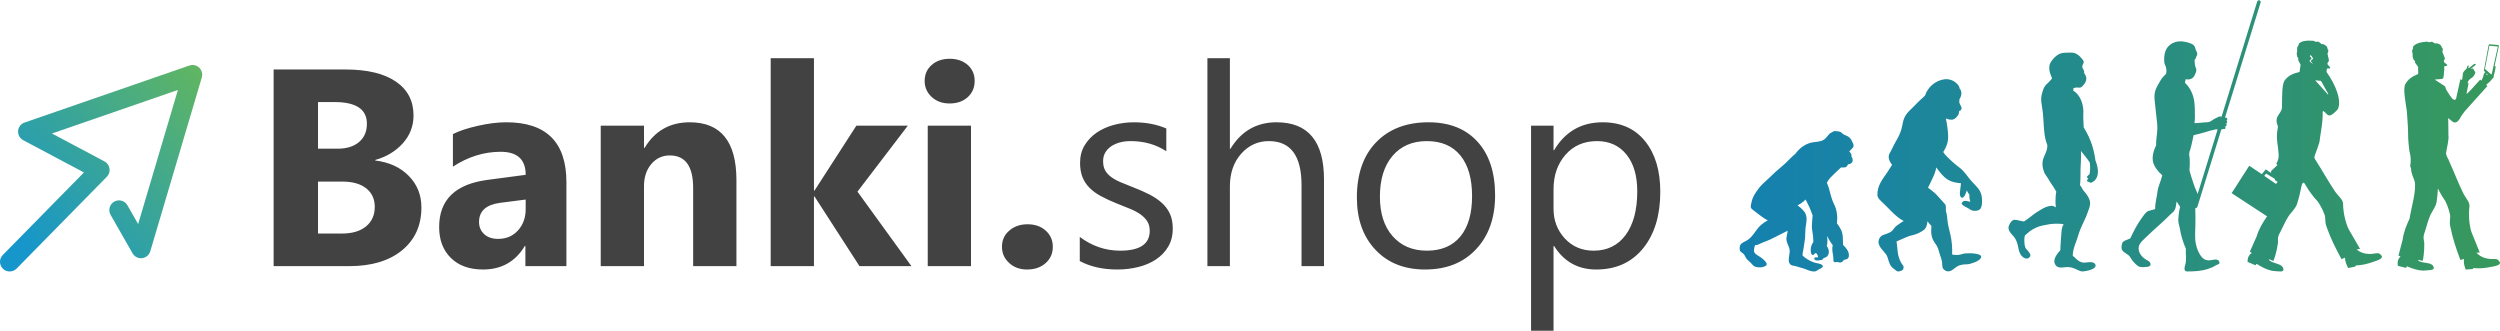
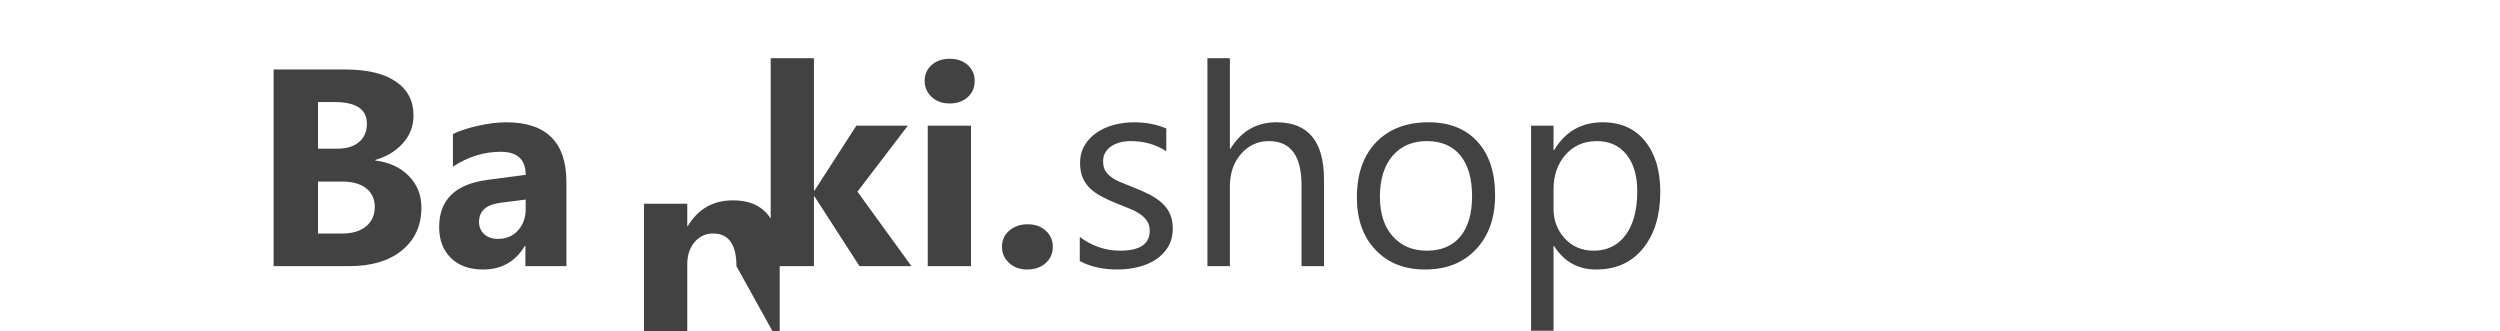
<svg xmlns="http://www.w3.org/2000/svg" xml:space="preserve" width="1654px" height="219px" version="1.1" style="shape-rendering:geometricPrecision; text-rendering:geometricPrecision; image-rendering:optimizeQuality; fill-rule:evenodd; clip-rule:evenodd" viewBox="0 0 1654 218.65">
  <defs>
    <style type="text/css">
   
    .fil0 {fill:#434242;fill-rule:nonzero}
    .fil1 {fill:url(#id0)}
    .fil2 {fill:url(#id1)}
   
  </style>
    <linearGradient id="id0" gradientUnits="userSpaceOnUse" x1="1150.97" y1="97.89" x2="1656.31" y2="96.92">
      <stop offset="0" style="stop-opacity:1; stop-color:#1480B0" />
      <stop offset="1" style="stop-opacity:1; stop-color:#38995B" />
    </linearGradient>
    <linearGradient id="id1" gradientUnits="userSpaceOnUse" x1="11.53" y1="157.2" x2="134.21" y2="51.81">
      <stop offset="0" style="stop-opacity:1; stop-color:#1696CA" />
      <stop offset="1" style="stop-opacity:1; stop-color:#5FB563" />
    </linearGradient>
  </defs>
  <g id="Слой_x0020_1">
-     <path class="fil0" d="M181.03 175.9l0 -130.11 47.37 0c14.52,0 25.68,2.66 33.48,7.99 7.81,5.3 11.71,12.79 11.71,22.46 0,7.03 -2.38,13.16 -7.12,18.43 -4.74,5.24 -10.78,8.89 -18.19,10.97l0 0.37c9.27,1.15 16.67,4.55 22.22,10.25 5.54,5.67 8.3,12.61 8.3,20.79 0,11.93 -4.28,21.37 -12.8,28.37 -8.55,6.98 -20.19,10.48 -34.94,10.48l-50.03 0zm29.37 -108.55l0 30.85 12.85 0c6.04,0 10.81,-1.45 14.28,-4.4 3.47,-2.94 5.21,-6.97 5.21,-12.11 0,-9.57 -7.13,-14.34 -21.38,-14.34l-10.96 0zm0 52.6l0 34.38 15.86 0c6.78,0 12.08,-1.57 15.92,-4.73 3.84,-3.16 5.76,-7.47 5.76,-12.92 0,-5.21 -1.89,-9.3 -5.67,-12.27 -3.78,-2.97 -9.04,-4.46 -15.83,-4.46l-16.04 0zm164.34 55.95l-27.14 0 0 -13.36 -0.37 0c-6.23,10.38 -15.43,15.59 -27.67,15.59 -9.01,0 -16.1,-2.54 -21.28,-7.66 -5.17,-5.11 -7.74,-11.92 -7.74,-20.44 0,-18 10.69,-28.41 32.03,-31.2l25.22 -3.34c0,-10.16 -5.52,-15.24 -16.55,-15.24 -11.06,0 -21.59,3.28 -31.59,9.85l0 -21.56c3.99,-2.05 9.44,-3.87 16.38,-5.45 6.94,-1.58 13.26,-2.36 18.93,-2.36 26.52,0 39.78,13.23 39.78,39.65l0 55.52zm-26.95 -37.77l0 -6.28 -16.89 2.16c-9.32,1.24 -13.97,5.46 -13.97,12.67 0,3.26 1.15,5.95 3.41,8.06 2.26,2.07 5.33,3.13 9.2,3.13 5.39,0 9.79,-1.86 13.17,-5.61 3.37,-3.72 5.08,-8.43 5.08,-14.13zm139.43 37.77l-28.63 0 0 -51.64c0,-14.41 -5.14,-21.6 -15.45,-21.6 -4.96,0 -9.05,1.92 -12.27,5.73 -3.19,3.81 -4.8,8.65 -4.8,14.5l0 53.01 -28.63 0 0 -92.94 28.63 0 0 14.72 0.37 0c6.85,-11.31 16.79,-16.95 29.89,-16.95 20.6,0 30.89,12.76 30.89,38.29l0 56.88zm115.79 0l-34.38 0 -29.74 -46.1 -0.37 0 0 46.1 -28.63 0 0 -137.55 28.63 0 0 87.55 0.37 0 27.69 -42.94 34.05 0 -33.33 43.65 35.71 49.29zm25.28 -107.62c-4.83,0 -8.83,-1.43 -11.89,-4.31 -3.1,-2.88 -4.65,-6.41 -4.65,-10.59 0,-4.31 1.55,-7.84 4.65,-10.57 3.06,-2.72 7.06,-4.09 11.89,-4.09 4.9,0 8.89,1.37 11.96,4.09 3.07,2.73 4.59,6.26 4.59,10.57 0,4.34 -1.52,7.93 -4.59,10.72 -3.07,2.78 -7.06,4.18 -11.96,4.18zm14.13 107.62l-28.63 0 0 -92.94 28.63 0 0 92.94zm36.99 2.23c-4.71,0 -8.64,-1.46 -11.8,-4.37 -3.13,-2.88 -4.71,-6.44 -4.71,-10.69 0,-4.34 1.61,-7.93 4.86,-10.69 3.22,-2.78 7.25,-4.18 12.08,-4.18 4.9,0 8.92,1.4 12.02,4.21 3.13,2.82 4.68,6.39 4.68,10.66 0,4.43 -1.58,8.02 -4.77,10.84 -3.16,2.82 -7.28,4.22 -12.36,4.22zm34.97 -5.58l0 -15.98c8.09,6.07 17.01,9.1 26.74,9.1 13.04,0 19.54,-4.4 19.54,-13.16 0,-2.48 -0.55,-4.59 -1.67,-6.32 -1.11,-1.74 -2.63,-3.25 -4.52,-4.59 -1.92,-1.33 -4.15,-2.54 -6.72,-3.59 -2.55,-1.05 -5.33,-2.17 -8.28,-3.32 -4.12,-1.64 -7.71,-3.28 -10.81,-4.95 -3.13,-1.67 -5.73,-3.53 -7.8,-5.64 -2.08,-2.07 -3.66,-4.46 -4.71,-7.12 -1.05,-2.67 -1.58,-5.8 -1.58,-9.36 0,-4.37 0.99,-8.21 2.97,-11.59 2.01,-3.34 4.68,-6.16 7.99,-8.45 3.32,-2.26 7.1,-3.97 11.37,-5.11 4.25,-1.15 8.65,-1.74 13.17,-1.74 8.02,0 15.21,1.36 21.56,4.09l0 15.06c-6.82,-4.47 -14.65,-6.7 -23.54,-6.7 -2.76,0 -5.27,0.31 -7.5,0.96 -2.23,0.66 -4.15,1.55 -5.76,2.7 -1.58,1.15 -2.82,2.54 -3.72,4.15 -0.87,1.61 -1.3,3.41 -1.3,5.36 0,2.42 0.43,4.46 1.3,6.1 0.9,1.61 2.17,3.07 3.87,4.34 1.67,1.27 3.75,2.45 6.14,3.47 2.41,1.02 5.17,2.14 8.24,3.34 4.12,1.58 7.8,3.2 11.06,4.87 3.25,1.67 6.04,3.56 8.33,5.64 2.29,2.07 4.06,4.49 5.3,7.21 1.24,2.73 1.85,5.98 1.85,9.73 0,4.62 -1.02,8.61 -3.03,11.99 -2.02,3.41 -4.74,6.23 -8.12,8.46 -3.37,2.23 -7.28,3.9 -11.68,4.98 -4.4,1.09 -9.04,1.65 -13.87,1.65 -9.55,0 -17.82,-1.86 -24.82,-5.58zm161.58 3.35l-14.87 0 0 -53.63c0,-19.39 -7.21,-29.09 -21.62,-29.09 -7.25,0 -13.35,2.79 -18.34,8.4 -4.95,5.61 -7.43,12.82 -7.43,21.59l0 52.73 -14.87 0 0 -137.55 14.87 0 0 59.92 0.37 0c7.12,-11.68 17.28,-17.54 30.48,-17.54 20.94,0 31.41,12.61 31.41,37.86l0 57.31zm66.92 2.23c-13.73,0 -24.69,-4.34 -32.87,-13.05 -8.21,-8.67 -12.3,-20.19 -12.3,-34.57 0,-15.61 4.28,-27.82 12.79,-36.61 8.52,-8.77 20.05,-13.17 34.58,-13.17 13.84,0 24.65,4.28 32.43,12.83 7.78,8.52 11.65,20.35 11.65,35.5 0,14.84 -4.19,26.73 -12.58,35.65 -8.36,8.96 -19.61,13.42 -33.7,13.42zm1.11 -84.95c-9.57,0 -17.13,3.26 -22.71,9.79 -5.54,6.54 -8.33,15.52 -8.33,27.02 0,11.02 2.82,19.76 8.43,26.11 5.64,6.38 13.16,9.57 22.61,9.57 9.6,0 17.01,-3.13 22.18,-9.38 5.17,-6.26 7.75,-15.15 7.75,-26.68 0,-11.64 -2.58,-20.63 -7.75,-26.95 -5.17,-6.32 -12.58,-9.48 -22.18,-9.48zm84.2 69.4l-0.37 0 0 56.07 -14.87 0 0 -135.69 14.87 0 0 16.23 0.37 0c7.31,-12.29 18.03,-18.46 32.12,-18.46 11.99,0 21.35,4.15 28.07,12.49 6.72,8.33 10.07,19.48 10.07,33.48 0,15.55 -3.78,28.04 -11.34,37.39 -7.59,9.36 -17.94,14.04 -31.07,14.04 -12.02,0 -21.31,-5.18 -27.85,-15.55zm-0.37 -37.61l0 13.01c0,7.71 2.51,14.25 7.49,19.64 4.99,5.36 11.34,8.05 19.02,8.05 9.02,0 16.08,-3.47 21.19,-10.37 5.11,-6.94 7.69,-16.55 7.69,-28.88 0,-10.37 -2.39,-18.52 -7.19,-24.41 -4.77,-5.88 -11.25,-8.83 -19.42,-8.83 -8.65,0 -15.62,3.01 -20.88,9.05 -5.27,6.04 -7.9,13.63 -7.9,22.74z" />
-     <path class="fil1" d="M1225.81 97.55c0.72,-0.72 0.6,-1.95 0.19,-2.77 -0.81,-1.62 -1.09,-2.73 -2.38,-3.96 -1.12,-1.08 -3.08,-1.51 -4.41,-2.38 0.05,-0.01 -0.22,-0.35 -0.42,-0.44 -0.39,-0.4 -0.82,-0.72 -1.26,-0.93 -1.02,-0.48 -4.1,-0.54 -4.13,-0.52 -0.93,0.47 -2.76,1.6 -2.9,1.63 -0.14,0.2 -0.3,0.39 -0.47,0.57 0.01,0 -1.29,1.54 -2.3,2.63 -1.87,1.99 -5.17,2.21 -7.69,2.5 -5.04,0.59 -9.25,3.61 -12.17,7.63 -2.45,2.03 -4.66,4.44 -6.61,6.29 -2.87,2.71 -6.05,5.05 -8.84,7.89 -2.97,3.02 -6.61,5.69 -9.12,9.13 -2.1,2.89 -3.75,5.19 -4.47,8.76 -0.38,1.95 -1.23,3.51 0.57,4.83 2.88,2.13 5.54,4.47 8.6,6.36 0.45,0.28 0.99,0.55 1.58,0.8 -1.52,0.79 -2.94,1.8 -4.18,2.83 -3.62,2.99 -5.23,7.5 -9.08,10.13 -1.86,1.28 -5.41,2.03 -5.34,5 0.02,0.81 -0.16,2.01 0.52,2.66 0.76,0.72 1.87,1.31 2.48,2.13 0.46,0.6 0.71,1.41 1.09,2.06 0.75,1.28 2.15,2.22 3.18,3.26 0.92,0.91 1.81,2.34 3.15,2.7 2.23,0.59 5.08,0.62 7.05,-0.88 1.53,-1.16 -1.48,-3.71 -2.19,-4.34 -1.41,-1.28 -3.3,-2.13 -4.79,-3.33 -1.59,-1.29 -1.05,-3.61 -0.34,-5.76 0.25,0 0.5,-0.01 0.74,-0.04 1.27,-0.16 2.71,-1.04 3.84,-1.52 2.38,-0.99 4.84,-1.78 7.12,-3.01 3.23,-1.74 6.63,-3.27 9.91,-5 -0.29,1.51 -0.5,3 -0.75,4.25 -0.7,3.48 2.11,5.95 2.09,9.32 -0.01,2.22 -1.52,6.62 0.15,8.47 0.95,1.06 1.9,1.06 3.27,1.31 1.54,0.28 2.96,0.96 4.47,1.29 3.03,0.66 5.84,2.72 9.03,2.27 0.8,-0.11 1.9,-1.19 2.7,-1.51 0.49,-0.19 2.13,-0.95 2.23,-1.68 0.27,-1.91 -4.01,-2.15 -5.32,-2.57 -2.43,-0.8 -4.55,-1.94 -6.59,-3.47 -0.56,-0.42 -1.05,-0.9 -1.51,-1.39 0.07,-1.43 0.4,-2.91 0.57,-3.75 0.43,-2.1 0.58,-4.23 0.97,-6.34 0.24,-1.33 0.26,-2.62 0.27,-3.97 0.01,-2.64 0.29,-5.04 0.73,-7.64 0.45,-2.7 0.14,-5.49 -1.65,-7.61 -1.13,-1.33 -2.53,-2.58 -3.94,-3.61 -0.07,-0.05 -0.14,-0.1 -0.21,-0.15 1.43,-0.66 2.78,-1.54 4.17,-2.75 0.4,-0.35 0.79,-0.73 1.16,-1.13 1.04,2.4 2.52,4.68 3.33,7.09 0.41,1.21 0.83,2.36 1.31,3.45 -0.18,2.36 -0.41,4.71 -0.48,7.08 -0.06,2.42 0.67,4.86 0.83,7.27 0.08,1.11 0.05,2.17 0.14,3.19 -0.94,1.59 -1.73,2.89 -1.74,5.03 0,1.3 -0.01,3.31 1.48,3.76 0.06,0.02 0.14,0 0.19,-0.05 0.71,-0.69 1.88,-2.83 3.03,0.45 0.2,0.57 0.31,1.22 -0.35,1.05 -0.5,-0.13 -1.35,-0.04 -1.85,0.14 -0.08,0.03 -0.11,0.08 -0.12,0.17 -0.19,1.78 1.5,1.81 2.8,1.67 0.72,-0.07 1.45,-0.15 2.17,-0.31 0.73,-0.17 0.86,-1.2 1.5,-1.34 3.89,-0.86 3.8,-5.25 1.75,-7.89 0.34,-1.05 0.45,-2.15 0.45,-3.51 -0.01,-1.07 -0.16,-2.12 -0.17,-3.18 0.98,2.21 2.24,4.31 3.68,6.18 -0.12,0.56 -0.21,1.13 -0.27,1.72 -0.22,2.41 0.7,4.88 0.7,7.32 -0.01,0.82 -0.15,1.95 0.9,2.24 0.25,0.07 0.83,-0.1 1.11,-0.15 0.91,-0.18 1.96,0.55 2.88,0.27 0.93,-0.29 0.69,-0.13 1.35,-0.87 1.35,-1.51 0.94,-0.65 2.33,-1.18 1.29,-0.49 1.61,-1.13 1.7,-2.49 0.16,-2.6 -1.86,-5.2 -3.91,-7.1 -0.04,-3.48 0.15,-7.29 -1.36,-10.07 -0.8,-1.5 -1.58,-2.88 -2.65,-4.12 0.5,-4.3 0.09,-8.8 -1.82,-12.5 -1.65,-3.19 -2.48,-7.01 -3.42,-10.45 -0.35,-1.3 -0.86,-2.7 -1.42,-3.93 0.43,-0.82 0.92,-1.62 1.48,-2.35 1.27,-1.64 2.91,-2.96 4.32,-4.47 1,-1.06 2.41,-2.14 3.59,-3.34 0.77,0.1 1.54,0.07 2.38,0.01 1.09,-0.09 1.88,-1.03 2.17,-2.05 1.41,0.02 2.93,-0.84 3.11,-2.38 0.1,-0.85 -0.22,-2.18 -0.9,-3.02 0.15,-0.31 0.21,-0.65 0.12,-0.95 -0.27,-0.87 -0.88,-1.56 -1.46,-2.28 1.05,-0.79 1.42,-1.43 2.35,-2.36zm78.22 69.84c-2.01,0.07 -4.01,-0.15 -5.92,0.53 -2.04,0.72 -4.46,0.82 -6.6,0.26 0.25,-4.32 -0.21,-9.32 -1.17,-13.33 -0.69,-2.86 -1.47,-5.7 -1.84,-8.63 -0.25,-1.97 -0.34,-4.43 -0.96,-6.3 -0.58,-1.75 0.5,-3.62 -0.87,-5.22 -1.55,-1.8 -3.15,-3.5 -4.74,-5.27 -1.81,-2.03 -4.16,-3.88 -6.37,-5.45 1.06,-1.87 1.85,-3.79 2.8,-5.74 1.12,-2.28 2.26,-4.96 2.69,-7.64 2.23,3.04 4.48,6.16 7.71,8.14 2.48,1.52 5.57,2.09 8.63,2.31 -0.15,1.76 -0.35,3.51 -0.62,5.28 -0.19,1.18 -0.31,3.49 0.94,4.22 1,0.59 2.13,-1.13 2.41,-1.81 0.43,-1.05 0.88,-1.98 1.15,-2.94 0.31,0.73 0.67,1.44 1.16,2.09 0.15,0.2 0.32,0.43 0.52,0.65 -0.11,1.09 -0.04,2.19 0.26,3.34 0.11,0.41 0.21,0.95 0.35,1.49 -2.1,-0.58 -4.47,-1.4 -5.57,0.64 -0.38,0.68 0.31,1.24 0.72,1.59 1.29,1.12 3.15,1.62 4.54,2.71 1.61,1.27 4.93,1.38 6.53,0.09 2,-1.61 1.64,-6.93 1.25,-9.03 -0.76,-4.04 -3.67,-6.47 -6.32,-9.3 -2.84,-3.03 -4.83,-6.78 -8.26,-9.31 -3.04,-2.25 -6.05,-4.97 -8.66,-7.69 -1.15,-1.19 -1.24,-1.26 -2.13,-2.67 1.56,-2.6 2.91,-5.29 3.15,-8.3 0.31,-3.93 -0.53,-9.87 -1.45,-13.94 1.44,0.64 2.98,0.99 4.5,0.79 1.48,-0.2 4.11,-2.73 4.22,-4.81 0.03,-0.52 -0.09,-0.25 0.17,-0.78 0.29,-0.58 1.03,-0.33 1.22,-0.89 0.43,-1.32 0.42,-1.47 -0.25,-2.7 -0.5,-0.91 -0.46,-0.99 -0.96,-2.04 0.02,-0.11 0.16,-1.63 0.04,-2.12 0.04,0.19 0.68,-1.31 0.73,-1.41 0.28,-0.55 0.47,-1.16 0.56,-1.78 0.21,-1.5 -0.1,-3.04 -1.17,-4.1 0.04,-1.19 -0.74,-2.14 -1.76,-3.2 -2.07,-2.15 -5.39,-3.27 -8.38,-2.83 -5.92,0.86 -10.8,5.12 -12.71,10.8 -2.54,2.24 -4.93,4.57 -7.38,7.1 -1.98,2.05 -4.13,3.74 -5.59,6.22 -1.22,2.07 -1.65,4.23 -2.07,6.56 -0.72,3.94 -2.28,7.11 -4.31,10.54 -1.44,2.46 -2.52,5.12 -3.96,7.58 -1.54,2.65 -0.3,5.48 1.54,7.81 -0.83,1.29 -1.95,3.09 -2.86,4.45 -3.36,4.96 -7.02,9.18 -6.85,15.46 0.05,2.08 2.13,3.8 3.49,5.07 2.16,2.03 4.15,4.16 6.25,6.23 2.52,2.5 4.92,4.48 7.69,5.93 -1.7,0.85 -3.25,2.11 -4.88,3.26 -1.48,1.06 -2.1,2.89 -3.58,3.88 -1.28,0.86 -3.77,1.55 -5.31,2.17 -1.93,0.77 -3.21,3.24 -2.87,5.23 0.69,4.04 4.84,5.93 5.99,9.66 1,3.24 1.29,5.42 4.26,7.55 0.62,0.45 1.95,1.78 2.89,1.63 0.9,-0.14 2.92,-0.54 3.2,-1.67 0.18,-0.7 0.4,-1.59 -0.13,-2.23 -1.26,-1.51 -2.25,-3.63 -2.84,-5.5 -0.66,-2.11 -0.8,-4.36 -1.03,-6.55 -0.13,-1.21 -0.35,-2.57 -0.45,-3.92 2.37,-1.01 4.71,-2.08 7.09,-3.08 2.44,-1.02 5.31,-1.25 7.64,-2.52 1.97,-1.08 4.07,-1.95 4.96,-4.23 0.43,-1.11 0.66,-2.31 0.78,-3.53 0.78,1.1 1.63,2.15 2.59,3.07 -0.16,2.29 -0.31,4.58 0.22,6.84 0.43,1.86 1.34,3.54 2.5,5.05 1.57,2.06 2.05,4.22 2.75,6.63 0.69,2.33 1.71,4.35 1.68,6.85 -0.02,1.06 0.15,2.69 1.01,3.45 2.59,2.29 4.84,1.21 7.29,-0.84 2.53,-2.11 4.81,-2.53 8,-2.56 1.71,-0.02 3.22,-0.67 4.82,-1.2 1.47,-0.49 4.67,-2 4.67,-3.86 0,-1.82 -5.6,-2.27 -6.74,-2.23zm75.04 6.19c-2.74,0.03 -4.62,-1.56 -6.41,-3.41 -0.39,-0.4 -0.85,-0.74 -1.33,-1.06 -0.08,-4.65 2.55,-9.6 3.75,-13.89 1.44,-5.18 4.4,-9.74 6.1,-14.8 0.67,-1.99 1.57,-3.73 1.65,-5.87 0.09,-2.29 -1.16,-4.5 -2.45,-6.28 -0.7,-0.97 -1.53,-1.81 -2.25,-2.76 -0.67,-0.9 -1,-2.02 -1.77,-2.87 -0.07,-0.08 -0.15,-0.17 -0.24,-0.27 0.19,-1.65 0.32,-3.31 0.32,-4.98 -0.02,-3.63 0.03,-7.38 0.28,-11.02 0.15,-2.18 0.17,-4.42 0.06,-6.68 1.67,2.32 3.83,4.54 5.85,7.71 0.31,2.89 0.31,5.04 -0.18,7.63 -1.54,1.32 -2.44,2.15 -0.83,2.83 -1.37,1.52 -0.83,2.43 0.59,2.31 0.52,0.89 1.6,0.81 3.58,-0.84 2.51,-2.59 3.15,-6.71 0.52,-13.51 -0.87,-6.4 -2.48,-13.17 -7.72,-21.75 -0.04,-2.91 -0.43,-5.8 -0.25,-8.77 0.35,-5.7 -1.6,-12.49 -6.7,-15.51 0.06,-0.59 0.12,-1.18 0.22,-1.77 0.97,0.15 1.22,-0.41 2.17,-0.31 2.22,0.21 2.7,0.35 4.29,-1.47 2.84,-3.23 2.32,-5.68 0.58,-7.98 0.04,-0.43 0.08,-0.96 0.04,-1.11 -0.56,-2.03 -2.18,-2.51 -0.62,-5.24 0.59,-1.03 0.24,-1.82 -0.44,-2.64 -1.51,-1.8 -2.4,-3 -4.57,-4.02 -2.2,-1.04 -4.92,-0.48 -7.26,-0.51 -4.16,-0.06 -7.38,3.21 -9.4,6.48 -0.9,1.46 -0.9,3.26 -0.78,4.89 0.16,2.05 1.24,3.8 1.76,5.65 -0.75,0.9 -1.5,1.8 -2.36,2.61 -1.43,1.33 -2.69,2.52 -3.37,4.44 -0.98,2.78 -1.67,5.07 -1.4,8.05 0.24,2.68 0.86,5.33 1.12,8.02 0.53,5.49 0.44,11.38 1.61,16.78 0.31,1.44 0.78,2.8 1.31,4.14 0,1.28 -0.14,2.55 -0.56,3.79 -0.79,2.32 -2.32,4.79 -2.6,7.26 -0.29,2.61 0.16,3.96 0.82,6.33 0.54,1.89 2.27,3.69 3.21,5.42 1.14,2.12 2.7,4 3.91,6.1 0.37,0.66 0.75,1.31 1.13,1.97 -0.44,1.88 -0.44,3.8 -0.51,5.76 -0.05,1.25 -0.01,2.94 0.24,4.56 -1.01,-0.56 -2.03,-1.04 -2.73,-1.01 -2.36,0.12 -4.22,0.88 -6.26,2.01 -2.56,1.4 -5.03,3.04 -7.28,4.88 -1.59,1.31 -3.19,2.41 -4.84,3.48 -1.99,-0.23 -3.93,-0.92 -6,-1.1 -2,-0.16 -3.48,2.56 -4.02,4.03 -0.84,2.3 0.95,4.66 2.45,6.15 2.44,2.44 3.33,5.41 3.92,8.77 0.44,2.47 1.43,4.89 3.64,6.18 1.58,0.92 2.97,0.63 4.01,-0.73 1.11,-1.45 -1.7,-4.23 -2.52,-5.14 -1.21,-1.33 -1.19,-4.2 -1.26,-5.85 -0.04,-1.09 0.14,-2.09 0.41,-3.06 1.18,-0.94 2.34,-2.12 3.21,-2.74 2.71,-1.92 5.31,-3.16 8.57,-3.84 2.79,-0.59 5.7,-1.17 8.54,-1.17 1.76,0 3.54,0 5.29,0.27 -0.8,1.49 -1.27,2.89 -1.4,4.84 -0.27,4.17 -0.7,8.28 -0.77,12.43 -2.79,3.11 -5.83,7.22 -2.58,10.48 1.73,1.72 5.13,0.66 7.22,0.66 2.28,-0.01 4.18,0.66 6.23,1.65 0.95,0.47 2.62,1.27 3.68,1.25 1.93,-0.02 10.55,-1.51 8.45,-4.87 -1.32,-2.12 -4.97,-1 -7.07,-0.98zm115.77 -173.52c-0.62,-0.2 -1.28,0.15 -1.47,0.77l-23.58 76.2c-1,-0.18 -2.1,-0.21 -2.61,0.41 -0.04,0.06 -2.12,0.89 -3.44,1.86 -0.73,0.54 -1.71,1.18 -2.92,1.39 0,0 0,0 -0.01,0 -4.65,0.11 -5.27,0.6 -8.93,0.59 0.13,-1.34 0.28,-2.67 0.26,-4 -0.05,-3.3 0.03,-6.5 -0.35,-9.77 -0.57,-4.97 -2.67,-9.58 -6.2,-12.89 0.01,-0.1 0.02,-0.19 0.03,-0.28 0.12,-0.71 0.26,-1.41 0.4,-2.1 2.54,0.48 4.92,-0.05 6.18,-3.11 0.62,-1.5 1.33,-2.67 0.62,-4.23 -0.81,-1.8 -0.84,-3.72 -0.9,-5.64 0.91,-0.17 0.78,-1.6 1.36,-2.41 0.94,-1.29 0.1,-2.63 -0.46,-3.82 -0.81,-1.72 -0.22,-3.2 -3.42,-4.45 -2.12,-0.83 -4.83,-1.46 -7.12,-1.41 -4.2,0.11 -8.13,2.35 -9.62,6.49 -0.91,2.51 -0.87,4.3 -0.81,6.95 0.02,1.02 0.36,1.9 0.81,2.79 0.54,1.08 0.92,3.52 0.4,5.27 -1.1,1.31 -2.48,2.32 -3.33,3.83 -1.29,2.3 -2.77,4.45 -3.67,6.95 -0.89,2.45 -0.72,4.79 -0.49,7.32 0.46,5.03 1.16,10.08 1.63,15.12 0.3,3.33 -0.13,6.77 -0.55,10.07 -0.15,1.26 -0.18,2.57 -0.15,3.89 -1.69,3.6 -2.93,7.77 -1.97,11.38 0.77,2.93 3.15,6.11 6.03,8.55 -0.35,1.12 -0.64,2.27 -1,3.36 -0.75,2.29 -1.88,4.92 -2.15,7.32 -0.44,3.84 -1.67,7.78 -1.56,11.65 -1.38,0.58 -3,0.79 -4.38,1.26 -1.82,0.61 -3.37,3.21 -4.42,4.62 -3.13,4.22 -5.42,8.83 -7.64,13.53 -0.68,0.34 -1.38,0.66 -2.1,0.92 -1.17,0.44 -2.84,0.98 -3.26,2.34 -0.51,1.63 -0.87,3.47 0.23,4.89 1.42,1.84 3.8,2.19 5.07,4.35 1.27,2.17 3.02,4.3 5.07,5.77 1.71,1.22 4.84,0.69 6.75,0.51 0.64,-0.06 1.76,-0.84 1.66,-1.62 -0.22,-1.85 -1.61,-2.24 -3.13,-3.16 -2.8,-1.7 -5.47,-5 -4.65,-8.67 0.51,-2.29 2.99,-4.36 4.6,-5.92 3.3,-3.19 6.7,-6.31 10.14,-9.35 1.94,-1.71 3.85,-3.65 5.72,-5.47 1.1,-1.07 2.56,-1.99 3.28,-3.39 0.85,-1.62 0.89,-3.8 1.24,-5.64 0.24,0.37 0.48,0.74 0.71,1.11 0.53,0.81 1.07,1.66 1.65,2.49 -0.33,1.19 -0.59,2.37 -0.75,3.5 -0.22,1.67 -0.43,3.29 -0.51,4.98 -0.09,2.1 0.84,4.31 1.16,6.36 0.62,3.98 1.74,7.47 3.16,11.21 0.2,0.52 0.45,1.01 0.71,1.49 -0.29,3.48 0.64,7 -0.34,10.46 -0.42,1.48 -1.46,4.78 1.18,4.75 4.76,-0.05 8.98,-0.15 13.53,-1.6 2.09,-0.67 3.62,-1.23 5.47,-2.46 0.48,-0.32 2.49,-0.72 2.42,-1.63 -0.21,-2.67 -2.85,-2.33 -4.91,-1.9 -3.19,0.66 -5.56,0.02 -7.49,-2.78 -1.67,-2.41 -2.6,-4.9 -3.22,-7.75 -0.97,-4.49 -0.32,-9.27 -0.33,-13.82 0,-3.04 0.1,-6.28 -0.11,-9.43 0.07,-0.21 0.15,-0.42 0.22,-0.63 0.03,0 0.06,0.01 0.1,0.01 0.49,0 0.96,-0.32 1.11,-0.82l15.84 -51.17c0.82,-0.04 1.21,-0.2 1.41,-0.34 0.3,0.14 0.69,0.11 0.69,0.11 0.6,-0.17 0.76,-0.67 0.61,-1.28 -0.17,-0.36 -0.27,-0.39 -0.77,-0.58 0.5,0.19 0.62,0.12 0.83,0.11 0.36,-0.11 0.57,-0.35 0.69,-0.78 0.08,-0.27 0,-0.64 -0.03,-0.75l-0.65 -0.41 0 -0.04c0.34,0.09 0.38,0.1 0.51,0.09 0.48,-0.07 0.66,-1.19 0.54,-1.45 -0.17,-0.36 -0.32,-0.58 -0.83,-0.69 0.45,0.12 0.44,0.01 0.62,-0.02 0.45,-0.43 0.38,-0.92 0.16,-1.26 -0.23,-0.37 -0.63,-0.5 -1.34,-0.59l23.54 -76.05c0.19,-0.62 -0.16,-1.27 -0.77,-1.46zm-46.3 112.38l0 0c0.23,-2.28 0.26,-4.58 0.18,-7.05 -0.13,-3.84 -0.76,-1.89 -0.07,-5.63 0.31,0.21 1.84,-6.31 2.63,-10.5 5.27,-1.15 11.06,-3.02 10.76,-2.93 1.08,-0.32 4.47,-0.92 4.04,-1.01 0.18,0.04 0.43,0.16 1.08,0.2l-13.21 42.68c-0.13,-0.48 -0.31,-0.94 -0.54,-1.41 -1.68,-3.36 -2.55,-6.85 -3.77,-10.37 -0.41,-1.21 -0.73,-2.6 -1.1,-3.98zm82.31 -85.6l1 0.62 2.2 -0.02 0.93 0.78 0.99 0.73 1.42 0.16 1.53 1c0.7,0.69 1.08,1.44 0.99,2.28l0.54 0.47 -0.21 1.73 -0.43 0.53 0.96 4.27 -0.01 0.86 -0.95 1.38 0.15 0.88 1.82 2.07 -0.47 0.52 -1.79 0.08 -0.24 1.34 -0.01 0.97c5.99,8.35 10.3,19.17 7.35,24.75 -6.97,7.47 -6.53,2.35 -9.73,0.99l-0.21 0.97c0.16,6.48 -1.05,11.68 -1.79,16.99 -0.12,3.73 -2.41,8.12 -3.62,12.19 -0.19,0.58 0.02,1.23 0.44,1.92 4.66,7.17 8.28,13.96 13.31,21.43 1.41,2.14 5.23,5.19 5.14,7.82 0.1,7.27 2.32,14.27 3.89,17.23l7.36 12.69 -2.26 0.42c3.78,3.09 8.24,3.41 12.89,2.49l1.42 -0.01c0.69,0.11 1.49,0.75 2.4,1.87 0.42,1.55 -1.88,2.66 -5.17,3.63 -3.84,1.43 -7.8,2.44 -12.01,2.57l-0.48 0.77 -4.64 0.95c-0.81,-1.8 -1.99,-3.43 -2.08,-6.91l-2.31 1.05c-4.14,-7.56 -7.14,-13.62 -9.75,-21.03 -1.44,-3.35 -0.69,-5.71 -1.37,-8.07 -1.55,-4.39 -3.44,-7.35 -4.71,-9.16 -3.05,-3.23 -5.68,-6.81 -7.94,-10.69 -1.05,-2.12 -1.89,-2.5 -2.67,0.34 -0.8,4.13 -1.77,8.17 -3.01,12.08 -1.13,3.18 -3.63,5.22 -5.44,7.84 -2.28,3.28 -4.16,8.14 -6.65,12.7 -0.44,1.35 -0.62,2.15 -0.54,3.29 0.33,2.21 -1.3,9.82 -3.01,13.88l-2.84 -1.17 -0.07 0.58c2.72,2.48 8.19,2.21 9.3,5.15 0.66,1.48 0.04,2.29 -1.31,2.39 -1.88,-0.03 -3.86,-0.18 -6,-0.44 -3.65,-0.79 -6.98,-2.55 -10.19,-4.64l-0.75 0.98 -5.24 -2.25c-0.04,-2.51 0.74,-4.56 2.82,-5.9l-1.29 -0.86c1.48,-3.32 2.96,-6.64 4.44,-9.97 1.73,-5.55 4.14,-9.26 6.95,-13.41l-23.44 -15.32 11.66 -18.15 8.32 5.6 2.61 -3.19 3.46 2.35 0.13 -1.33 4.11 -3.86 -0.75 -0.91 0.97 -2c1.14,-2.9 0.37,-5.63 0.16,-8.69 -1.72,-9.94 0.23,-12.24 -0.12,-14.37 -0.96,-2.03 -1.15,-3.67 -0.37,-5.84 1.04,-2.02 2.94,-3.87 3.11,-6.05 0.17,-7.09 -0.19,-14.13 1.56,-17.86 2.49,-3.42 5.39,-4.78 10.06,-5.88l0.7 -4.74 -1.66 -3.31 0.25 -0.75 -0.92 -1.52 -0.22 -2.12 0.27 -1.02 0.01 -2.64 0.49 -0.98 0.41 -0.62 0.22 -1.04c1.77,-1.87 5.39,-2.24 9.93,-1.86zm2.22 26.19l-1.3 -0.02 8.44 9.4 0.14 -0.52 -4.63 -8.28 -0.47 -0.36 -1.47 -0.05 -0.71 -0.17zm-3.65 -14.43l-1.24 -1.71 0.17 -0.45 0.57 -0.02 1.47 2.04 -0.23 0.44 -1.54 1.26 1.76 2.1 -2.21 -1.61 -0.11 -0.82 1.36 -1.23zm-23.59 82.94l-7.8 -5.36 1.23 -1.53 5.86 3.57 -0.14 0.68 1.88 1.2 -1.03 1.44zm114.21 -15.75c3.45,7.45 6.01,14.43 9.81,22.24 1.08,2.26 4.37,5.74 3.93,8.29 -0.9,7.07 0.3,14.16 1.42,17.25l5.41 13.32 -2.25 0.1c3.25,3.51 7.53,4.42 12.17,4.17l1.38 0.19c0.65,0.19 1.35,0.92 2.08,2.14 0.19,1.55 -2.2,2.32 -5.52,2.81 -3.93,0.87 -7.9,1.31 -12,0.86l-0.58 0.68 -4.63 0.29c-0.54,-1.85 -1.46,-3.6 -1.08,-6.99l-2.38 0.7c-2.98,-7.89 -5.07,-14.19 -6.59,-21.74 -0.94,-3.45 0.11,-5.63 -0.23,-8.01 -0.91,-4.47 -2.33,-7.6 -3.32,-9.54 -1.81,-2.54 -3.38,-5.23 -4.73,-8.05 -0.17,3.03 -0.45,6.03 -0.88,8.98 -0.59,3.26 -2.69,5.62 -4.03,8.44 -1.69,3.54 -2.74,8.53 -4.43,13.33 -0.22,1.38 -0.26,2.18 -0.01,3.27 0.67,2.08 0.29,9.7 -0.72,13.89l-2.93 -0.68 0.02 0.57c3.02,1.97 8.27,0.85 9.81,3.52 0.87,1.33 0.4,2.21 -0.89,2.52 -1.83,0.27 -3.77,0.44 -5.88,0.52 -3.65,-0.19 -7.15,-1.37 -10.59,-2.89l-0.56 1.07 -5.43 -1.35c-0.42,-2.42 0,-4.53 1.8,-6.15l-1.38 -0.63c0.91,-3.45 1.82,-6.89 2.72,-10.34 0.81,-5.64 2.55,-9.62 4.61,-14.06 1,-6.76 4.72,-18.85 3.39,-24.63 -0.84,-3.05 -2.31,-4.75 -2.41,-8.85l-0.55 -1.16c0.57,-4.63 0.54,-5.64 -0.59,-10.52 -0.87,-7.54 -0.8,-9.16 -0.83,-12.8 -0.11,-4.75 -0.7,-10.94 -0.78,-13.01 -0.95,-6.89 -2.4,-13.64 -1.3,-17.52 1.87,-3.7 4.46,-5.47 8.8,-7.26l-0.06 -4.7 -2.12 -2.95 0.12 -0.76 -1.14 -1.32 -0.54 -2.03 0.1 -1.02 -0.41 -2.56 0.33 -1.02 0.3 -0.67 0.04 -1.04c1.42,-2.09 4.86,-3.01 9.31,-3.36l1.06 0.45 2.13 -0.37 1.02 0.6 1.08 0.56 1.4 -0.08 1.63 0.73c0.79,0.56 1.28,1.23 1.32,2.06l0.6 0.37 0.07 1.7 -0.33 0.58 1.59 3.98 0.13 0.83 -0.71 1.48 0.29 0.83 2.09 1.72 -0.37 0.58 -1.73 0.36 -0.02 1.33 0.15 0.94c-0.56,0.87 -0.01,4.33 -1,5.82 -0.33,0.14 -1.08,0.39 -1.98,0.39l-1.41 0.06 -0.73 0.07 -1.27 0.18 6.69 4.32c0.33,0.62 0.6,1.33 0.81,2.12l0.95 1.62c0.97,1.69 2.06,3.16 3.18,4.56 1.37,1.05 1.95,0.98 2.48,0l2.86 -12.91 1.1 0.49c0.2,-1.34 0.49,-2.54 0.49,-3.68 -0.12,-1.11 0.74,-2.16 2.45,-3.73l0.56 -1.48c0.05,-0.21 0.11,-0.55 0.2,-0.63 0.14,-0.07 0.26,-0.08 0.4,-0.06 0.14,0.07 0.23,0.2 0.29,0.38l-0.2 1.42 0.22 0.05 3.63 -2.87 0.6 -0.02 0.39 0.13 0.03 0.29 -0.2 0.38 -3.06 2.46 0 0.09 1.27 -0.33 0.54 0.37 0.11 0.67c0.39,0.39 0.81,0.95 1.07,1.52 -0.51,1.85 -1.3,3.08 -2.38,3.67 -1.76,0.92 -2.4,2.08 -2.75,3.33l0.63 0.32 -1.35 6.81 0.21 0.06c1.09,-0.83 2.48,-2.46 3.09,-3.02l5.73 -6.32 0.76 0.67c0.78,-1.25 1.32,-2.58 1.56,-4.02 0.1,-0.46 0.5,-1.04 1.06,-1.64l-0.78 -0.81 -0.13 -0.3 3.11 -16.67c0.16,-0.4 0.29,-0.66 0.72,-0.63l5.47 0.47c0.47,0.13 0.58,0.17 0.59,0.76l-2.83 13.23c0.26,-0.04 0.45,-0.03 0.54,0.04 0.45,-0.3 -0.21,3.33 -1.02,5.97 0.14,1.67 -0.71,2 -1.25,2.67 -1.83,2.29 -1.97,1.91 -3.07,3.1 -0.28,0.19 -0.55,0.39 -0.81,0.59l0.89 0.78 -15.13 16.85 -2.24 3.12c-0.93,1.89 -1.79,3.03 -2.61,3.63l0 0 0 0c-0.97,0.72 -1.87,0.67 -2.71,0.22l-3.34 -2.58c0.27,3.86 0.13,7.41 0.21,10.97 0.48,3.64 -1.05,8.24 -1.58,12.37 -0.09,0.59 1.27,3.75 1.8,4.35l-0.04 0.14zm26.92 -75.62c0.03,-0.07 0.07,-0.1 0.12,-0.09l5.34 0.52c0.1,0.04 0.14,0.13 0.11,0.3l-4.02 17.97c-0.13,0.08 -0.28,0.12 -0.45,0.1l-4.01 -3.56 2.91 -15.24zm-1.78 18.31l0.66 0.69 -0.4 0.38 -0.43 -0.36 0.17 -0.71z" />
-     <path class="fil2" d="M10.97 177.52c-2.48,2.52 -6.54,2.55 -9.06,0.07 -2.52,-2.48 -2.55,-6.53 -0.07,-9.05l53.69 -54.62 -40.17 -21.33c-3.13,-1.66 -4.32,-5.54 -2.66,-8.67 0.89,-1.67 2.4,-2.79 4.1,-3.21l108.5 -37.54c3.34,-1.15 6.98,0.63 8.13,3.97 0.45,1.3 0.45,2.65 0.09,3.88l0.01 0 -34.11 115.07c-1,3.39 -4.56,5.33 -7.95,4.34 -1.71,-0.51 -3.05,-1.66 -3.83,-3.11l-14.48 -25.36c-1.74,-3.08 -0.67,-6.99 2.41,-8.73 3.08,-1.75 6.98,-0.67 8.73,2.41l7.1 12.43 26.31 -88.74 -83.34 28.83 34.76 18.45 0 0.02c0.53,0.28 1.03,0.64 1.48,1.09 2.52,2.48 2.56,6.53 0.08,9.05l-59.72 60.75z" />
+     <path class="fil0" d="M181.03 175.9l0 -130.11 47.37 0c14.52,0 25.68,2.66 33.48,7.99 7.81,5.3 11.71,12.79 11.71,22.46 0,7.03 -2.38,13.16 -7.12,18.43 -4.74,5.24 -10.78,8.89 -18.19,10.97l0 0.37c9.27,1.15 16.67,4.55 22.22,10.25 5.54,5.67 8.3,12.61 8.3,20.79 0,11.93 -4.28,21.37 -12.8,28.37 -8.55,6.98 -20.19,10.48 -34.94,10.48l-50.03 0zm29.37 -108.55l0 30.85 12.85 0c6.04,0 10.81,-1.45 14.28,-4.4 3.47,-2.94 5.21,-6.97 5.21,-12.11 0,-9.57 -7.13,-14.34 -21.38,-14.34l-10.96 0zm0 52.6l0 34.38 15.86 0c6.78,0 12.08,-1.57 15.92,-4.73 3.84,-3.16 5.76,-7.47 5.76,-12.92 0,-5.21 -1.89,-9.3 -5.67,-12.27 -3.78,-2.97 -9.04,-4.46 -15.83,-4.46l-16.04 0zm164.34 55.95l-27.14 0 0 -13.36 -0.37 0c-6.23,10.38 -15.43,15.59 -27.67,15.59 -9.01,0 -16.1,-2.54 -21.28,-7.66 -5.17,-5.11 -7.74,-11.92 -7.74,-20.44 0,-18 10.69,-28.41 32.03,-31.2l25.22 -3.34c0,-10.16 -5.52,-15.24 -16.55,-15.24 -11.06,0 -21.59,3.28 -31.59,9.85l0 -21.56c3.99,-2.05 9.44,-3.87 16.38,-5.45 6.94,-1.58 13.26,-2.36 18.93,-2.36 26.52,0 39.78,13.23 39.78,39.65l0 55.52zm-26.95 -37.77l0 -6.28 -16.89 2.16c-9.32,1.24 -13.97,5.46 -13.97,12.67 0,3.26 1.15,5.95 3.41,8.06 2.26,2.07 5.33,3.13 9.2,3.13 5.39,0 9.79,-1.86 13.17,-5.61 3.37,-3.72 5.08,-8.43 5.08,-14.13zm139.43 37.77c0,-14.41 -5.14,-21.6 -15.45,-21.6 -4.96,0 -9.05,1.92 -12.27,5.73 -3.19,3.81 -4.8,8.65 -4.8,14.5l0 53.01 -28.63 0 0 -92.94 28.63 0 0 14.72 0.37 0c6.85,-11.31 16.79,-16.95 29.89,-16.95 20.6,0 30.89,12.76 30.89,38.29l0 56.88zm115.79 0l-34.38 0 -29.74 -46.1 -0.37 0 0 46.1 -28.63 0 0 -137.55 28.63 0 0 87.55 0.37 0 27.69 -42.94 34.05 0 -33.33 43.65 35.71 49.29zm25.28 -107.62c-4.83,0 -8.83,-1.43 -11.89,-4.31 -3.1,-2.88 -4.65,-6.41 -4.65,-10.59 0,-4.31 1.55,-7.84 4.65,-10.57 3.06,-2.72 7.06,-4.09 11.89,-4.09 4.9,0 8.89,1.37 11.96,4.09 3.07,2.73 4.59,6.26 4.59,10.57 0,4.34 -1.52,7.93 -4.59,10.72 -3.07,2.78 -7.06,4.18 -11.96,4.18zm14.13 107.62l-28.63 0 0 -92.94 28.63 0 0 92.94zm36.99 2.23c-4.71,0 -8.64,-1.46 -11.8,-4.37 -3.13,-2.88 -4.71,-6.44 -4.71,-10.69 0,-4.34 1.61,-7.93 4.86,-10.69 3.22,-2.78 7.25,-4.18 12.08,-4.18 4.9,0 8.92,1.4 12.02,4.21 3.13,2.82 4.68,6.39 4.68,10.66 0,4.43 -1.58,8.02 -4.77,10.84 -3.16,2.82 -7.28,4.22 -12.36,4.22zm34.97 -5.58l0 -15.98c8.09,6.07 17.01,9.1 26.74,9.1 13.04,0 19.54,-4.4 19.54,-13.16 0,-2.48 -0.55,-4.59 -1.67,-6.32 -1.11,-1.74 -2.63,-3.25 -4.52,-4.59 -1.92,-1.33 -4.15,-2.54 -6.72,-3.59 -2.55,-1.05 -5.33,-2.17 -8.28,-3.32 -4.12,-1.64 -7.71,-3.28 -10.81,-4.95 -3.13,-1.67 -5.73,-3.53 -7.8,-5.64 -2.08,-2.07 -3.66,-4.46 -4.71,-7.12 -1.05,-2.67 -1.58,-5.8 -1.58,-9.36 0,-4.37 0.99,-8.21 2.97,-11.59 2.01,-3.34 4.68,-6.16 7.99,-8.45 3.32,-2.26 7.1,-3.97 11.37,-5.11 4.25,-1.15 8.65,-1.74 13.17,-1.74 8.02,0 15.21,1.36 21.56,4.09l0 15.06c-6.82,-4.47 -14.65,-6.7 -23.54,-6.7 -2.76,0 -5.27,0.31 -7.5,0.96 -2.23,0.66 -4.15,1.55 -5.76,2.7 -1.58,1.15 -2.82,2.54 -3.72,4.15 -0.87,1.61 -1.3,3.41 -1.3,5.36 0,2.42 0.43,4.46 1.3,6.1 0.9,1.61 2.17,3.07 3.87,4.34 1.67,1.27 3.75,2.45 6.14,3.47 2.41,1.02 5.17,2.14 8.24,3.34 4.12,1.58 7.8,3.2 11.06,4.87 3.25,1.67 6.04,3.56 8.33,5.64 2.29,2.07 4.06,4.49 5.3,7.21 1.24,2.73 1.85,5.98 1.85,9.73 0,4.62 -1.02,8.61 -3.03,11.99 -2.02,3.41 -4.74,6.23 -8.12,8.46 -3.37,2.23 -7.28,3.9 -11.68,4.98 -4.4,1.09 -9.04,1.65 -13.87,1.65 -9.55,0 -17.82,-1.86 -24.82,-5.58zm161.58 3.35l-14.87 0 0 -53.63c0,-19.39 -7.21,-29.09 -21.62,-29.09 -7.25,0 -13.35,2.79 -18.34,8.4 -4.95,5.61 -7.43,12.82 -7.43,21.59l0 52.73 -14.87 0 0 -137.55 14.87 0 0 59.92 0.37 0c7.12,-11.68 17.28,-17.54 30.48,-17.54 20.94,0 31.41,12.61 31.41,37.86l0 57.31zm66.92 2.23c-13.73,0 -24.69,-4.34 -32.87,-13.05 -8.21,-8.67 -12.3,-20.19 -12.3,-34.57 0,-15.61 4.28,-27.82 12.79,-36.61 8.52,-8.77 20.05,-13.17 34.58,-13.17 13.84,0 24.65,4.28 32.43,12.83 7.78,8.52 11.65,20.35 11.65,35.5 0,14.84 -4.19,26.73 -12.58,35.65 -8.36,8.96 -19.61,13.42 -33.7,13.42zm1.11 -84.95c-9.57,0 -17.13,3.26 -22.71,9.79 -5.54,6.54 -8.33,15.52 -8.33,27.02 0,11.02 2.82,19.76 8.43,26.11 5.64,6.38 13.16,9.57 22.61,9.57 9.6,0 17.01,-3.13 22.18,-9.38 5.17,-6.26 7.75,-15.15 7.75,-26.68 0,-11.64 -2.58,-20.63 -7.75,-26.95 -5.17,-6.32 -12.58,-9.48 -22.18,-9.48zm84.2 69.4l-0.37 0 0 56.07 -14.87 0 0 -135.69 14.87 0 0 16.23 0.37 0c7.31,-12.29 18.03,-18.46 32.12,-18.46 11.99,0 21.35,4.15 28.07,12.49 6.72,8.33 10.07,19.48 10.07,33.48 0,15.55 -3.78,28.04 -11.34,37.39 -7.59,9.36 -17.94,14.04 -31.07,14.04 -12.02,0 -21.31,-5.18 -27.85,-15.55zm-0.37 -37.61l0 13.01c0,7.71 2.51,14.25 7.49,19.64 4.99,5.36 11.34,8.05 19.02,8.05 9.02,0 16.08,-3.47 21.19,-10.37 5.11,-6.94 7.69,-16.55 7.69,-28.88 0,-10.37 -2.39,-18.52 -7.19,-24.41 -4.77,-5.88 -11.25,-8.83 -19.42,-8.83 -8.65,0 -15.62,3.01 -20.88,9.05 -5.27,6.04 -7.9,13.63 -7.9,22.74z" />
  </g>
</svg>